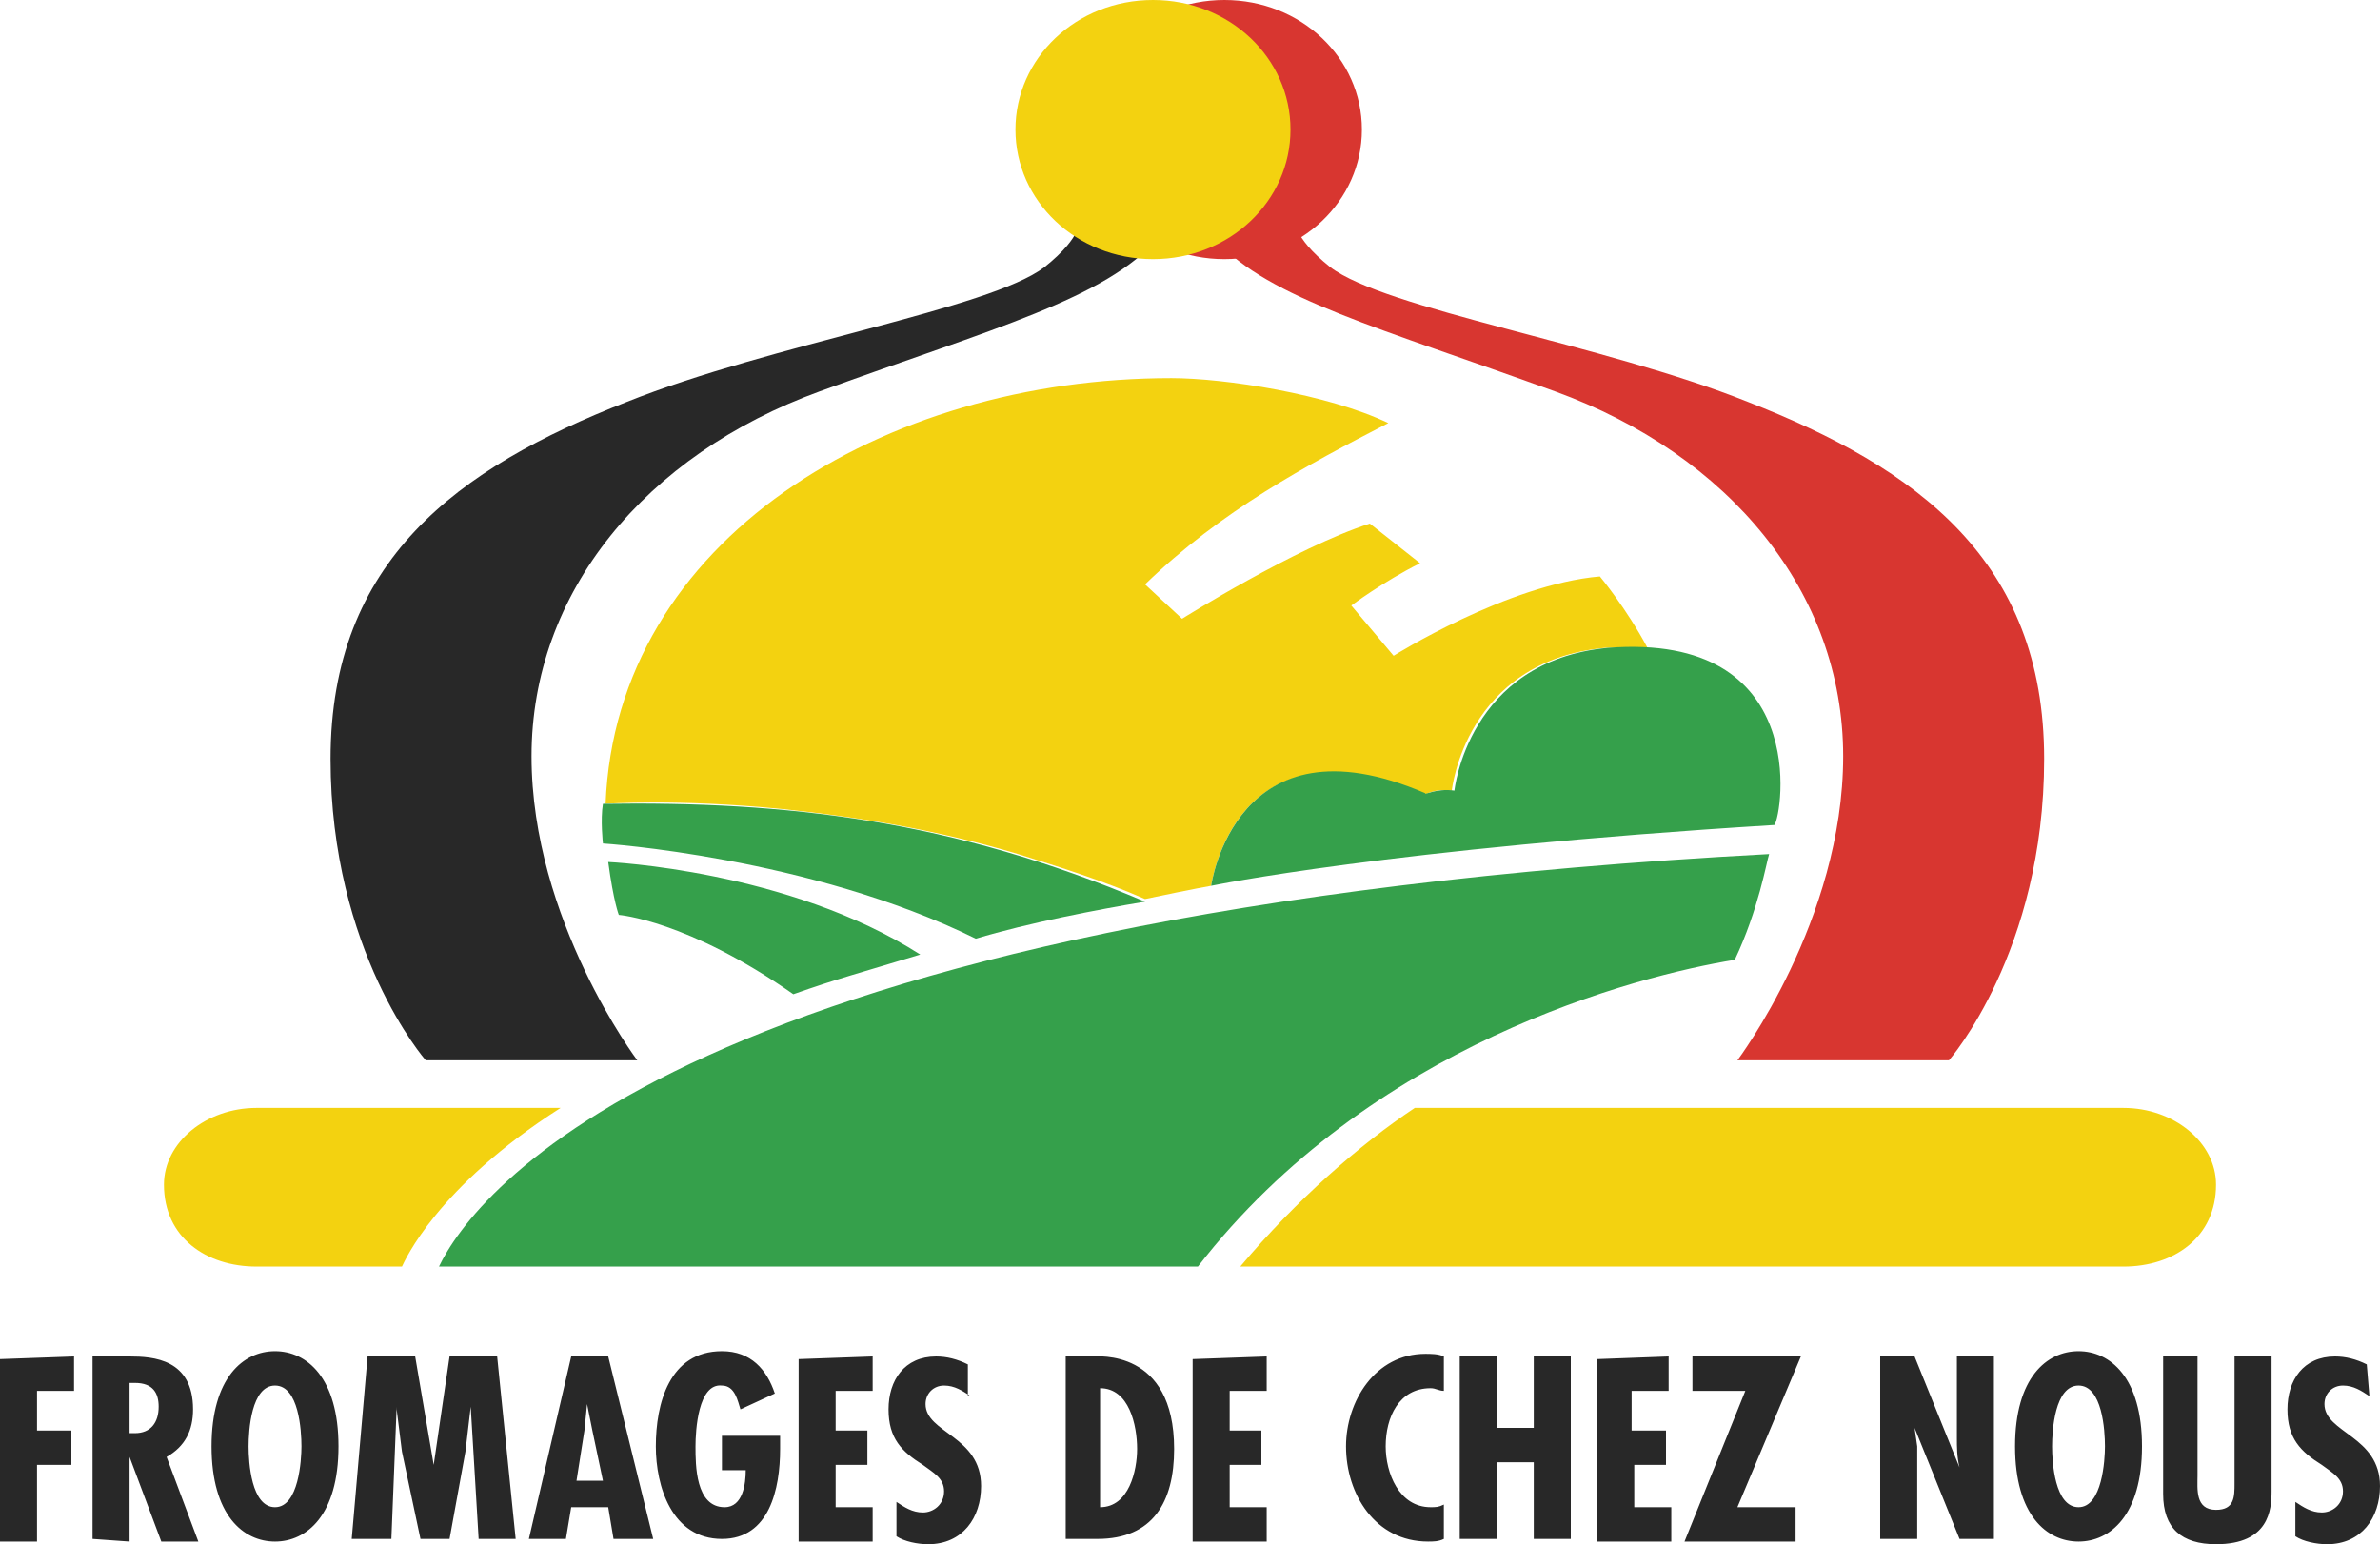
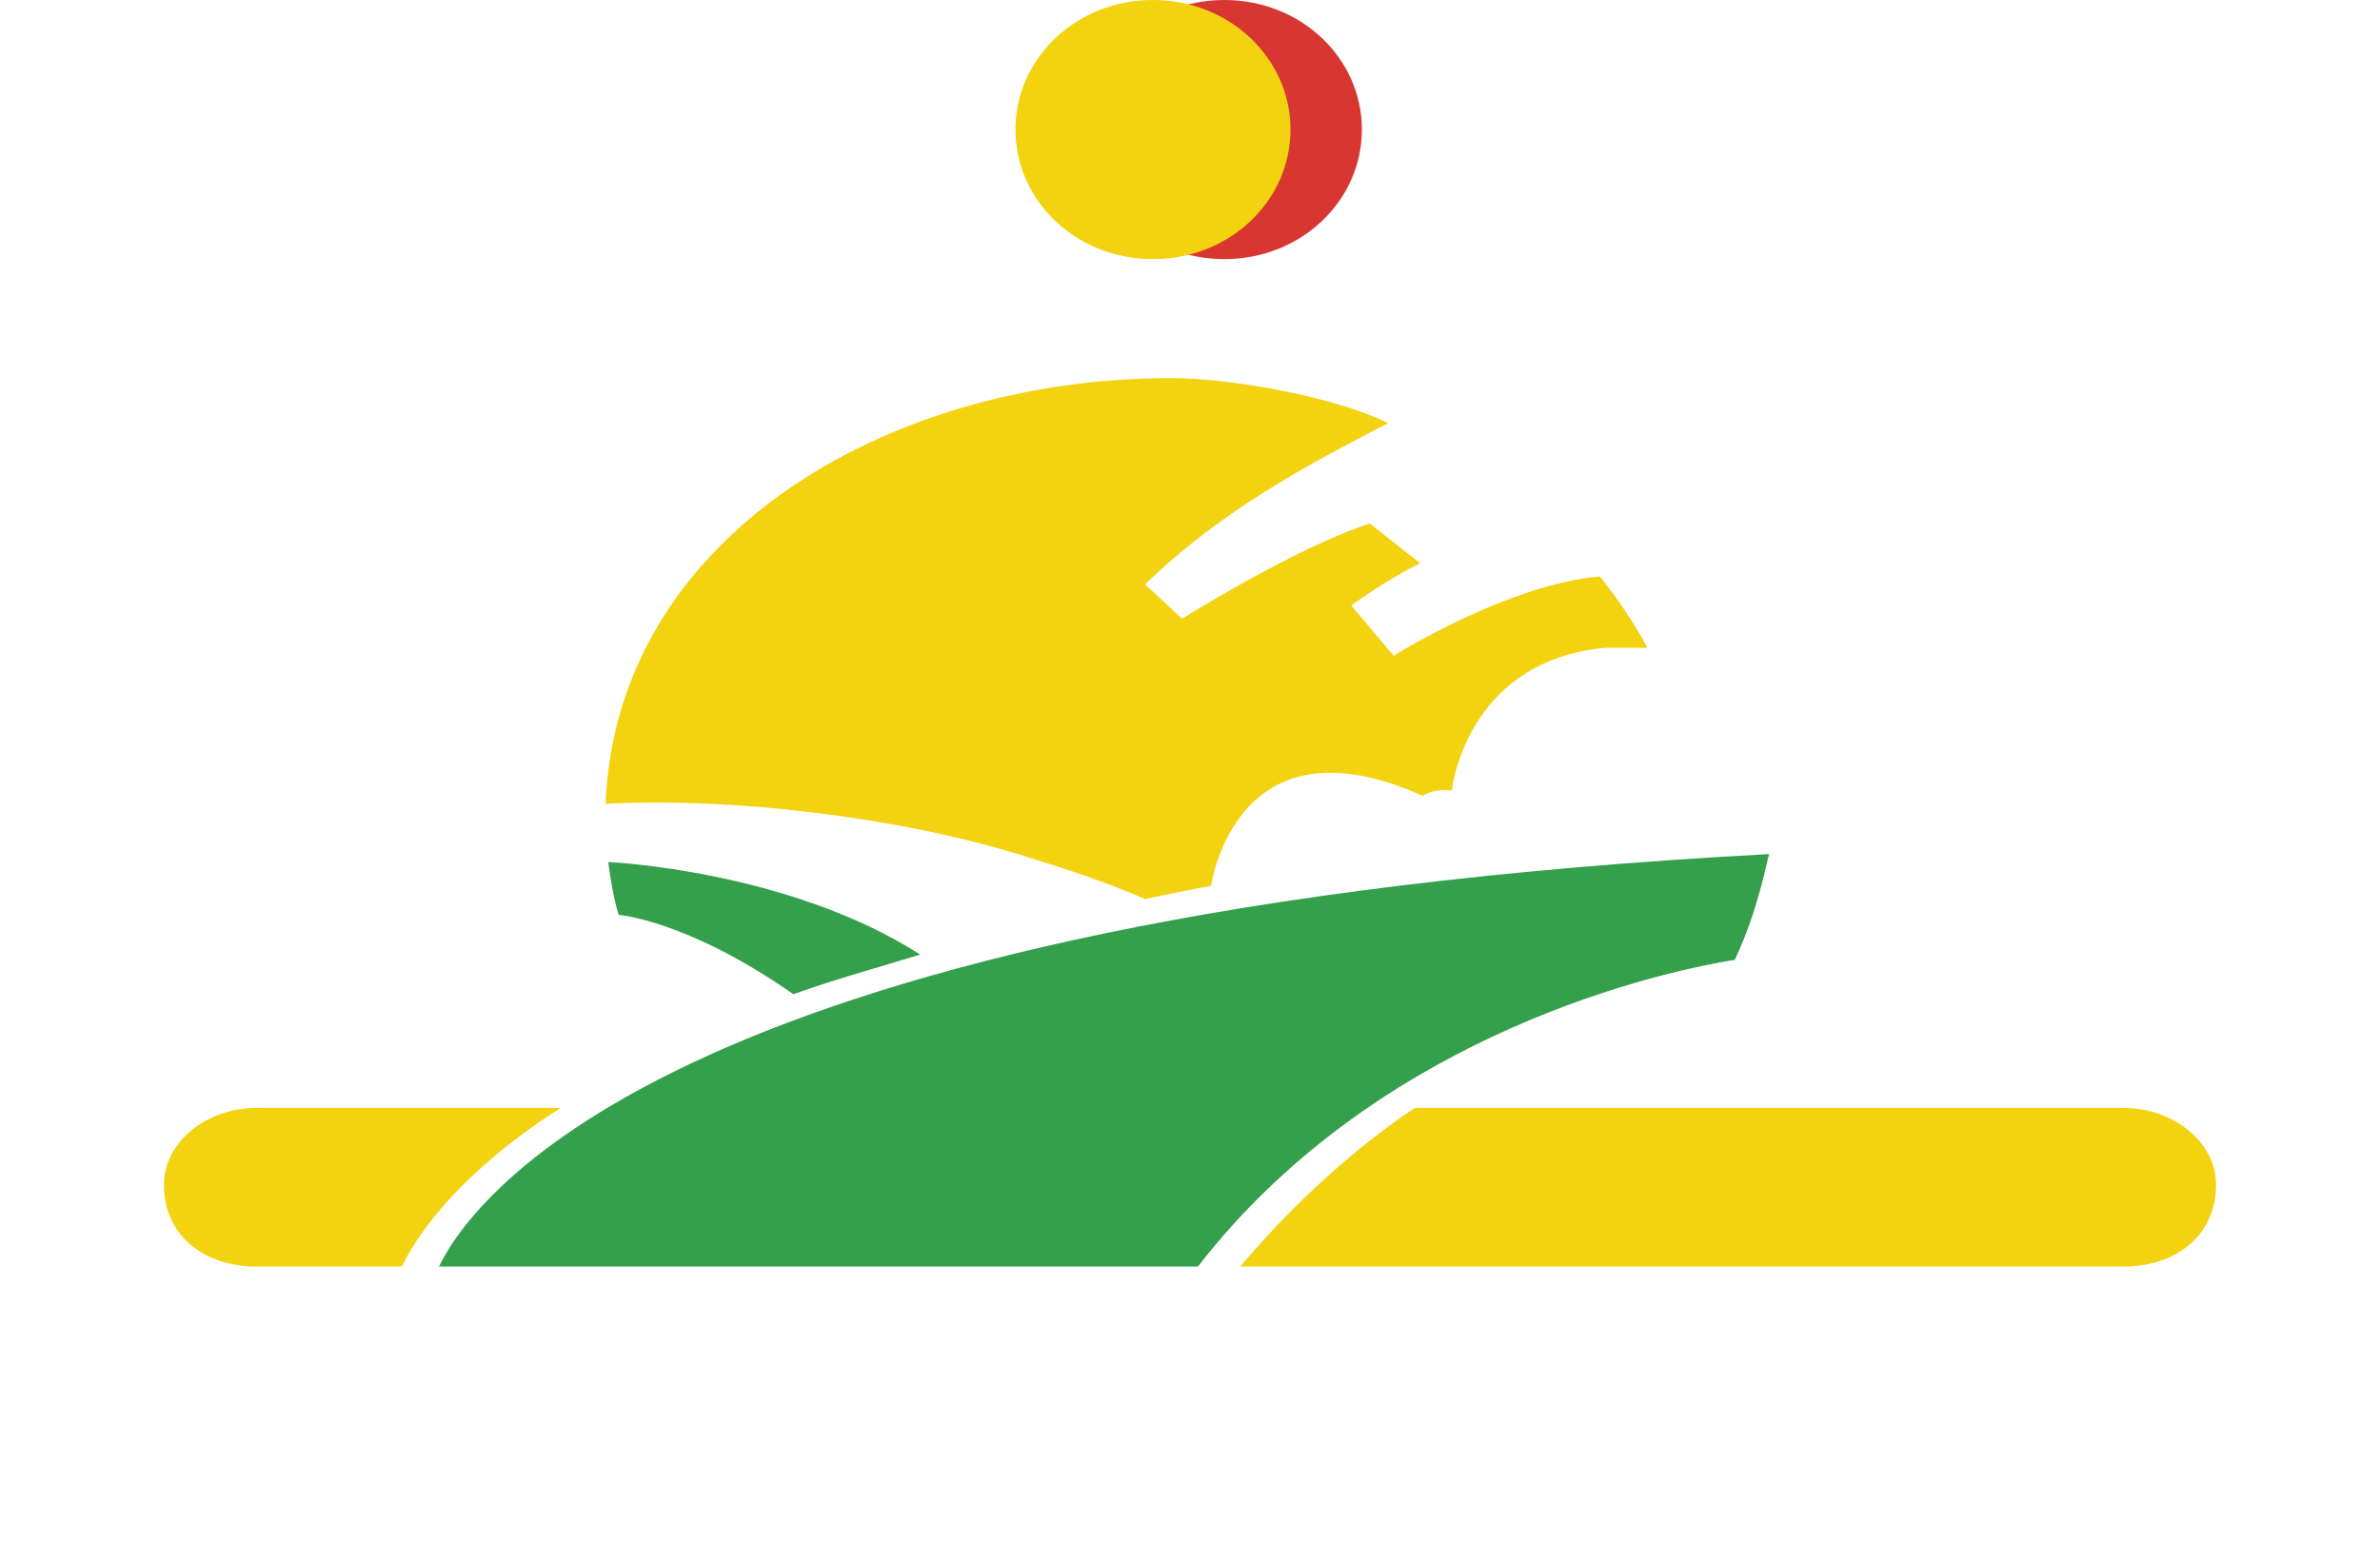
<svg xmlns="http://www.w3.org/2000/svg" version="1.1" id="Laag_1" x="0" y="0" width="90" height="58.4" viewBox="0 0 90 58.4" xml:space="preserve">
  <style>.st1{fill:#d83630}.st2{fill:#f3d210}.st3{fill:#35a04b}</style>
-   <path d="M2.8 51.3v1.3H1.4v1.5h1.3v1.3H1.4v2.9H0v-6.9l2.8-.1zm.7 6.9v-6.9h1.4c.9 0 2.4.1 2.4 2 0 .8-.3 1.4-1 1.8l1.2 3.2H6.1l-1.2-3.2v3.2l-1.4-.1zm1.4-4h.2c.6 0 .9-.4.9-1 0-.5-.2-.9-.9-.9h-.2v1.9zm7.9.5c0 2.6-1.2 3.6-2.4 3.6S8 57.3 8 54.7s1.2-3.6 2.4-3.6 2.4 1 2.4 3.6zM10.4 57c.9 0 1-1.8 1-2.3 0-.6-.1-2.3-1-2.3s-1 1.7-1 2.3c0 .6.1 2.3 1 2.3zm5.3-5.7l.7 4.1.6-4.1h1.8l.7 6.9h-1.4l-.3-5-.2 1.7-.6 3.3h-1.1l-.7-3.3-.2-1.6v-.1l-.2 5h-1.5l.6-6.9h1.8zm7.3 0l1.7 6.9h-1.5L23 57h-1.4l-.2 1.2H20l1.6-6.9H23zm-.6 2.8l-.2-1-.1 1-.3 1.9h1l-.4-1.9zm7.1.2v.5c0 1.5-.4 3.4-2.2 3.4-1.9 0-2.5-2-2.5-3.5 0-1.6.5-3.6 2.5-3.6 1.1 0 1.7.7 2 1.6l-1.3.6c-.1-.3-.2-.9-.7-.9-.9-.1-1 1.7-1 2.3 0 .7 0 2.3 1.1 2.3.7 0 .8-.9.8-1.4h-.9v-1.3h2.2zm3.5-3v1.3h-1.4v1.5h1.2v1.3h-1.2V57H33v1.3h-2.8v-6.9l2.8-.1zm3.7 1.5c-.3-.2-.6-.4-1-.4s-.7.3-.7.7c0 1.1 2.1 1.2 2.1 3.1 0 1.2-.7 2.2-2 2.2-.4 0-.9-.1-1.2-.3v-1.3c.3.2.6.4 1 .4s.8-.3.8-.8-.4-.7-.8-1c-.8-.5-1.3-1-1.3-2.1s.6-2 1.8-2c.4 0 .8.1 1.2.3v1.2h.1zm3.6 5.4v-6.9h1c.2 0 3.1-.3 3.1 3.5 0 2-.8 3.4-2.9 3.4h-1.2zm2.7-3.4c0-.9-.3-2.3-1.4-2.3V57c1.1 0 1.4-1.4 1.4-2.2zm4.9-3.5v1.3h-1.4v1.5h1.2v1.3h-1.2V57h1.4v1.3h-2.8v-6.9l2.8-.1zm6.7 1.3c-.2 0-.3-.1-.5-.1-1.2 0-1.7 1.1-1.7 2.2 0 1 .5 2.3 1.7 2.3.2 0 .3 0 .5-.1v1.3c-.2.1-.4.1-.6.1-2 0-3.1-1.8-3.1-3.6 0-1.7 1.1-3.5 3-3.5.2 0 .5 0 .7.1v1.3zm2-1.3V54H58v-2.7h1.4v6.9H58v-2.9h-1.4v2.9h-1.4v-6.9h1.4zm6.5 0v1.3h-1.4v1.5H63v1.3h-1.2V57h1.4v1.3h-2.8v-6.9l2.7-.1c0 .1 0 0 0 0zm5 0L65.7 57h2.2v1.3h-4.2l2.3-5.7h-2v-1.3h4.1zm4.3 0l1.7 4.2c-.1-.4-.1-.8-.1-1.1v-3.1h1.4v6.9h-1.3L72.4 54l.1.7v3.5h-1.4v-6.9h1.3zm8.6 3.4c0 2.6-1.2 3.6-2.4 3.6s-2.4-1-2.4-3.6 1.2-3.6 2.4-3.6 2.4 1 2.4 3.6zM78.6 57c.9 0 1-1.8 1-2.3 0-.6-.1-2.3-1-2.3s-1 1.7-1 2.3c0 .6.1 2.3 1 2.3zm4.5-5.7v4.5c0 .5-.1 1.3.7 1.3.7 0 .7-.5.7-1v-4.8h1.4v5.1c0 .7-.1 2-2.1 2-1.3 0-2-.6-2-1.9v-5.2h1.3zm6.5 1.5c-.3-.2-.6-.4-1-.4s-.7.3-.7.7c0 1.1 2.1 1.2 2.1 3.1 0 1.2-.7 2.2-2 2.2-.4 0-.9-.1-1.2-.3v-1.3c.3.2.6.4 1 .4s.8-.3.8-.8-.4-.7-.8-1c-.8-.5-1.3-1-1.3-2.1s.6-2 1.8-2c.4 0 .8.1 1.2.3l.1 1.2zM40.8 8.3s.2.6-1.3 1.8c-2.1 1.6-10.3 2.9-15.8 5.1-6.4 2.5-11.2 6-11.2 13.5 0 7.3 3.6 11.4 3.6 11.4h8s-4-5.3-4-11.5S24.4 17.2 31 14.8 41.8 11.3 43.8 9l-3-.7z" fill="#282828" />
-   <path class="st1" d="M49 8.3s-.2.6 1.3 1.8c2.1 1.6 10.3 2.9 15.8 5.1 6.4 2.5 11.2 6 11.2 13.5 0 7.3-3.6 11.4-3.6 11.4h-8s4-5.3 4-11.5-4.3-11.4-10.9-13.8S48 11.3 46 9.1l3-.8z" />
  <path class="st2" d="M9.7 41.9c-1.9 0-3.5 1.3-3.5 2.9 0 2 1.6 3.1 3.5 3.1h5.5c.1-.2 1.3-3 6-6H9.7zm70.6 6c1.9 0 3.5-1.1 3.5-3.1 0-1.6-1.6-2.9-3.5-2.9H53.5c-2.1 1.4-4.5 3.5-6.6 6h33.4zM53.8 30.1s.4-.3 1.1-.2c0 0 .5-4.9 5.8-5.4h1.6c-.8-1.5-1.8-2.7-1.8-2.7-3.5.3-7.8 3-7.8 3l-1.6-1.9s1.2-.9 2.6-1.6l-1.9-1.5c-2.8.9-7.1 3.6-7.1 3.6l-1.4-1.3c2.9-2.8 6.1-4.5 9.2-6.1-2.3-1.1-6.2-1.7-8.2-1.7-10.9 0-21 6.1-21.4 16.1 0 0 2.7-.2 6.7.2 2.9.3 5.9.8 8.9 1.7 1.6.5 3.2 1 4.8 1.7 1.9-.4 2.5-.5 2.5-.5s.9-6.6 8-3.4" />
-   <path class="st1" d="M46.3 0c-2.9 0-5.2 2.2-5.2 4.9s2.3 4.9 5.2 4.9m0 0c2.9 0 5.2-2.2 5.2-4.9S49.2 0 46.3 0" />
+   <path class="st1" d="M46.3 0c-2.9 0-5.2 2.2-5.2 4.9s2.3 4.9 5.2 4.9c2.9 0 5.2-2.2 5.2-4.9S49.2 0 46.3 0" />
  <path class="st2" d="M43.6 0c2.9 0 5.2 2.2 5.2 4.9s-2.3 4.9-5.2 4.9m0 0c-2.9 0-5.2-2.2-5.2-4.9S40.7 0 43.6 0" />
-   <path class="st3" d="M55 29.9s.5-4.9 5.8-5.4c7.7-.6 6.6 6.3 6.3 6.7-14.6.9-21.3 2.3-21.3 2.3s.9-6.6 8.1-3.5c-.1.1.4-.2 1.1-.1m-18.1 5.6c2-.6 4.6-1.1 6.4-1.4-7.3-3.1-13.6-3.8-20.5-3.7-.1.6 0 1.5 0 1.5s7.8.5 14.1 3.6" />
  <path class="st3" d="M16.6 47.9h28.7c6.5-8.4 16.6-11 20.3-11.6.9-1.9 1.2-3.7 1.3-4-41.2 2.2-49 12.9-50.3 15.6M30 37.6c1.7-.6 2.5-.8 4.8-1.5-5-3.2-11.8-3.5-11.8-3.5.2 1.5.4 2 .4 2s2.6.2 6.6 3" />
</svg>